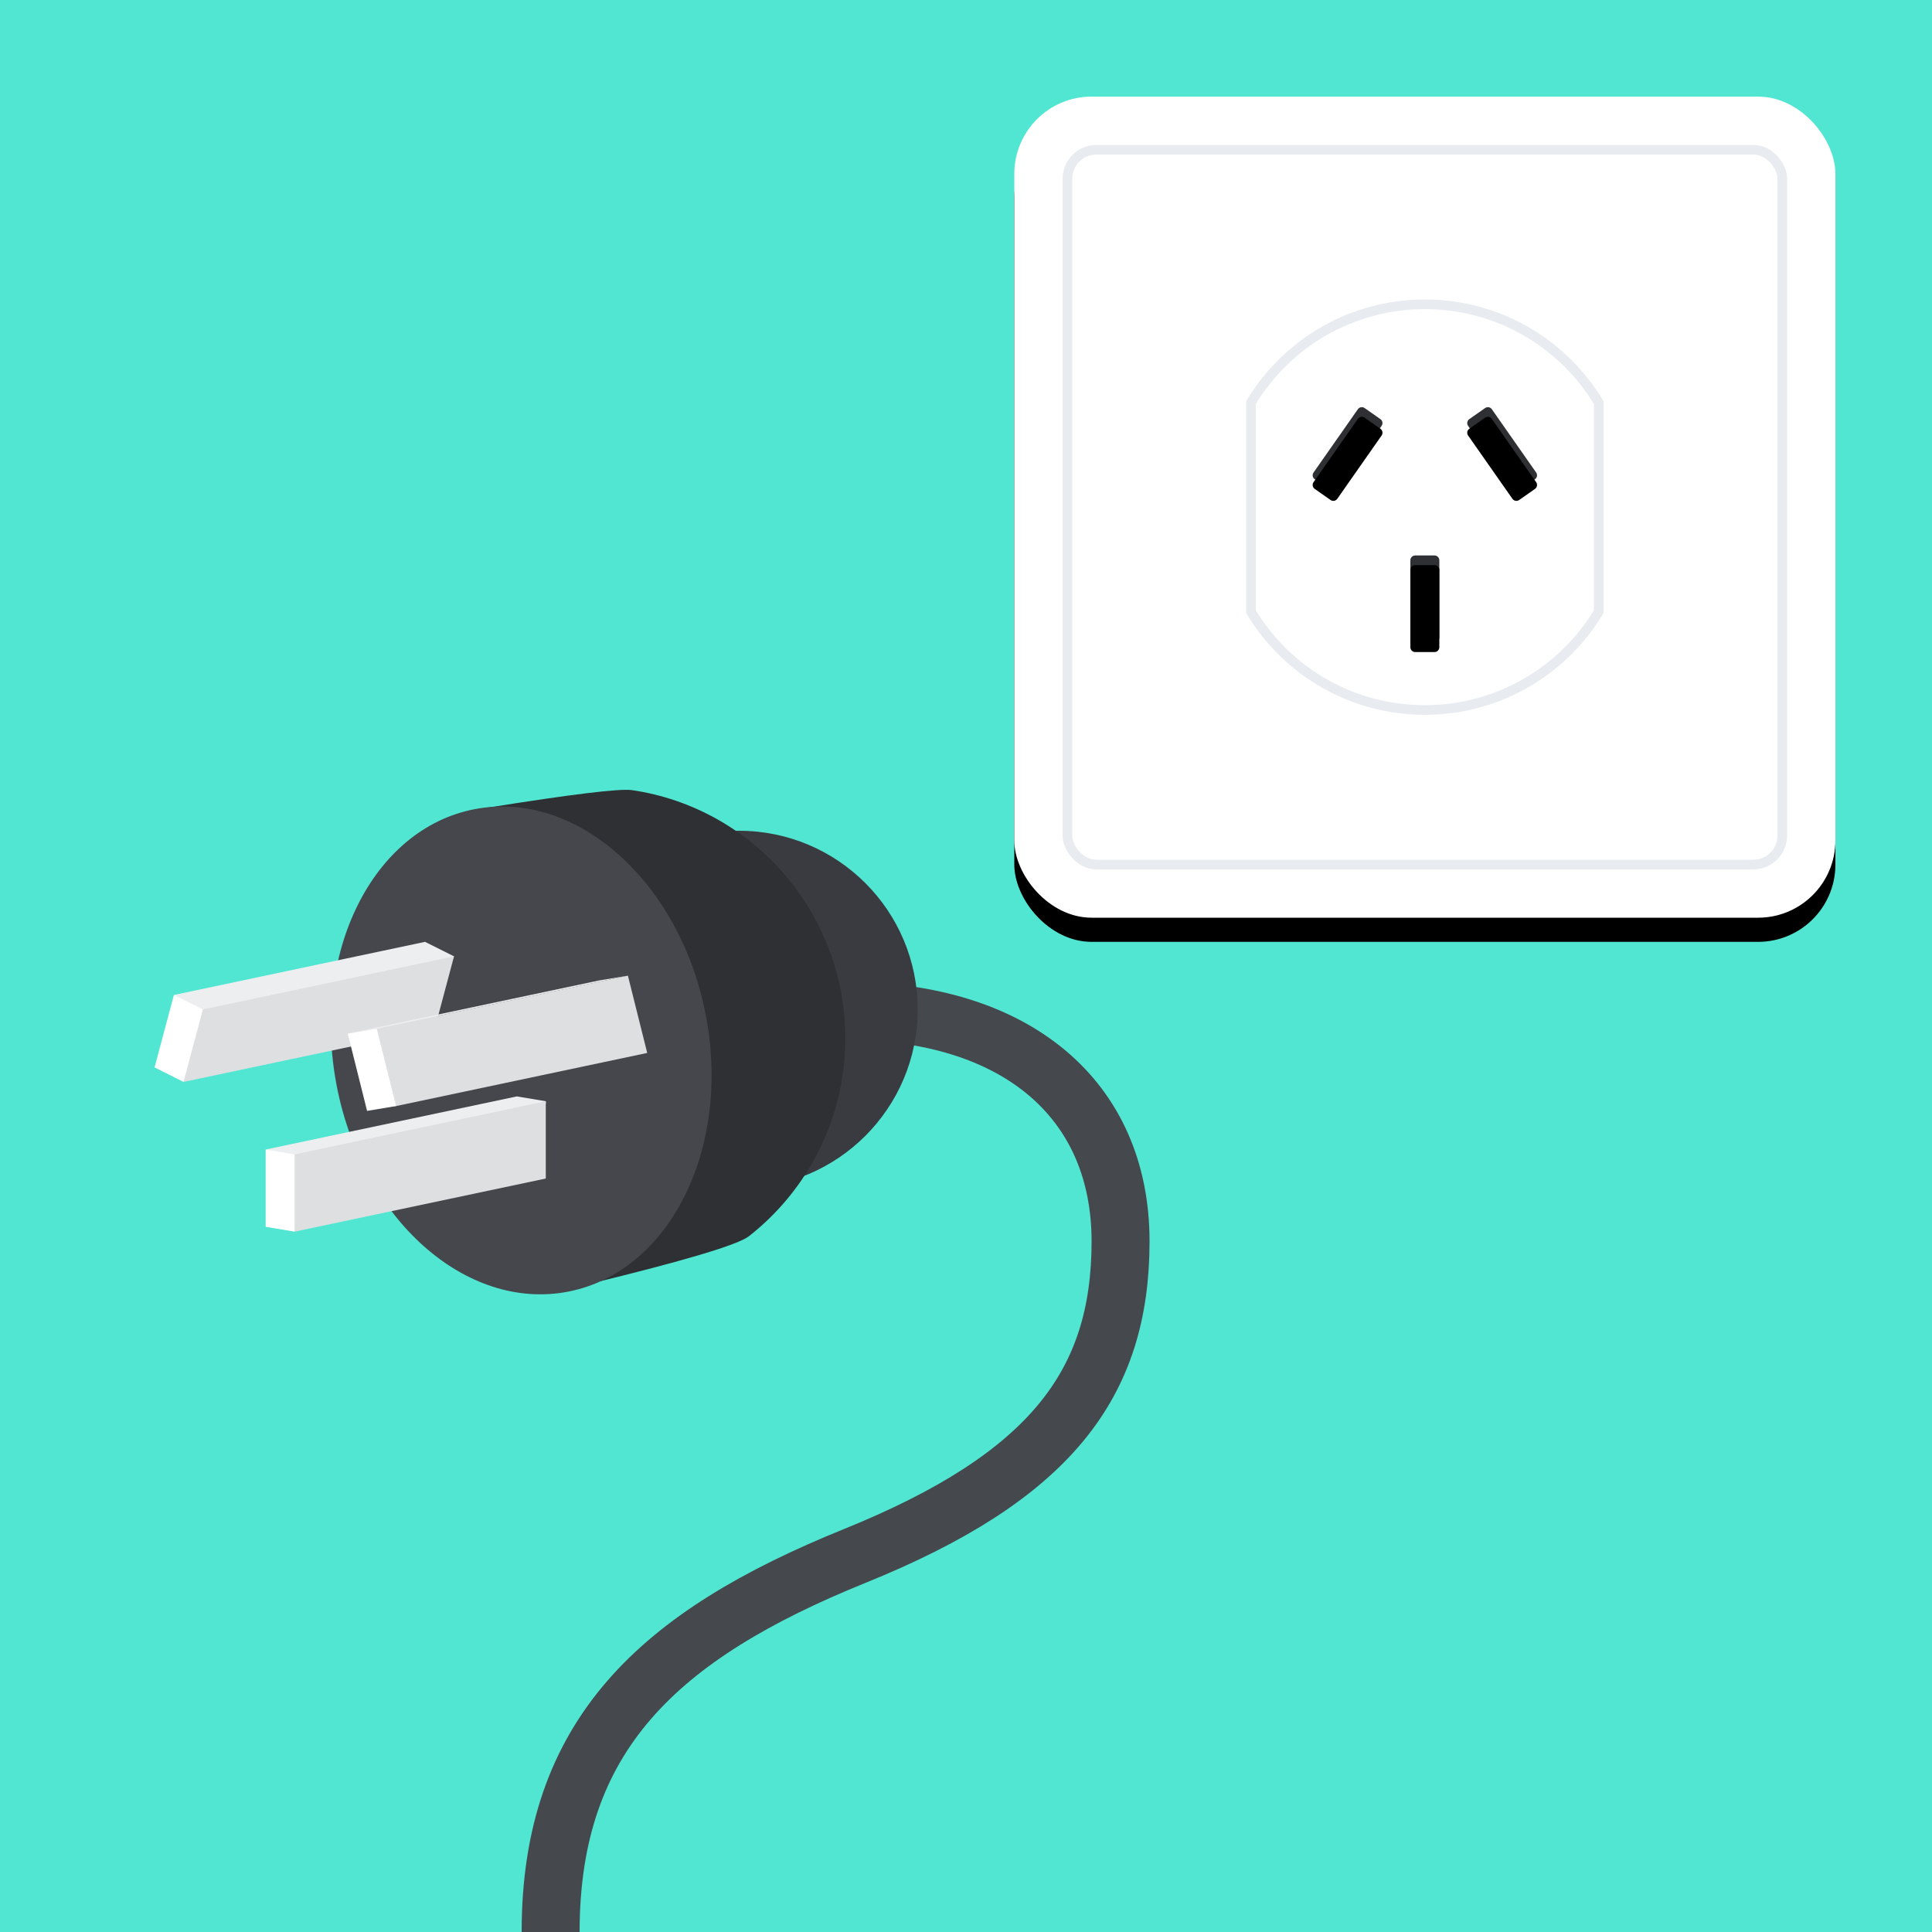
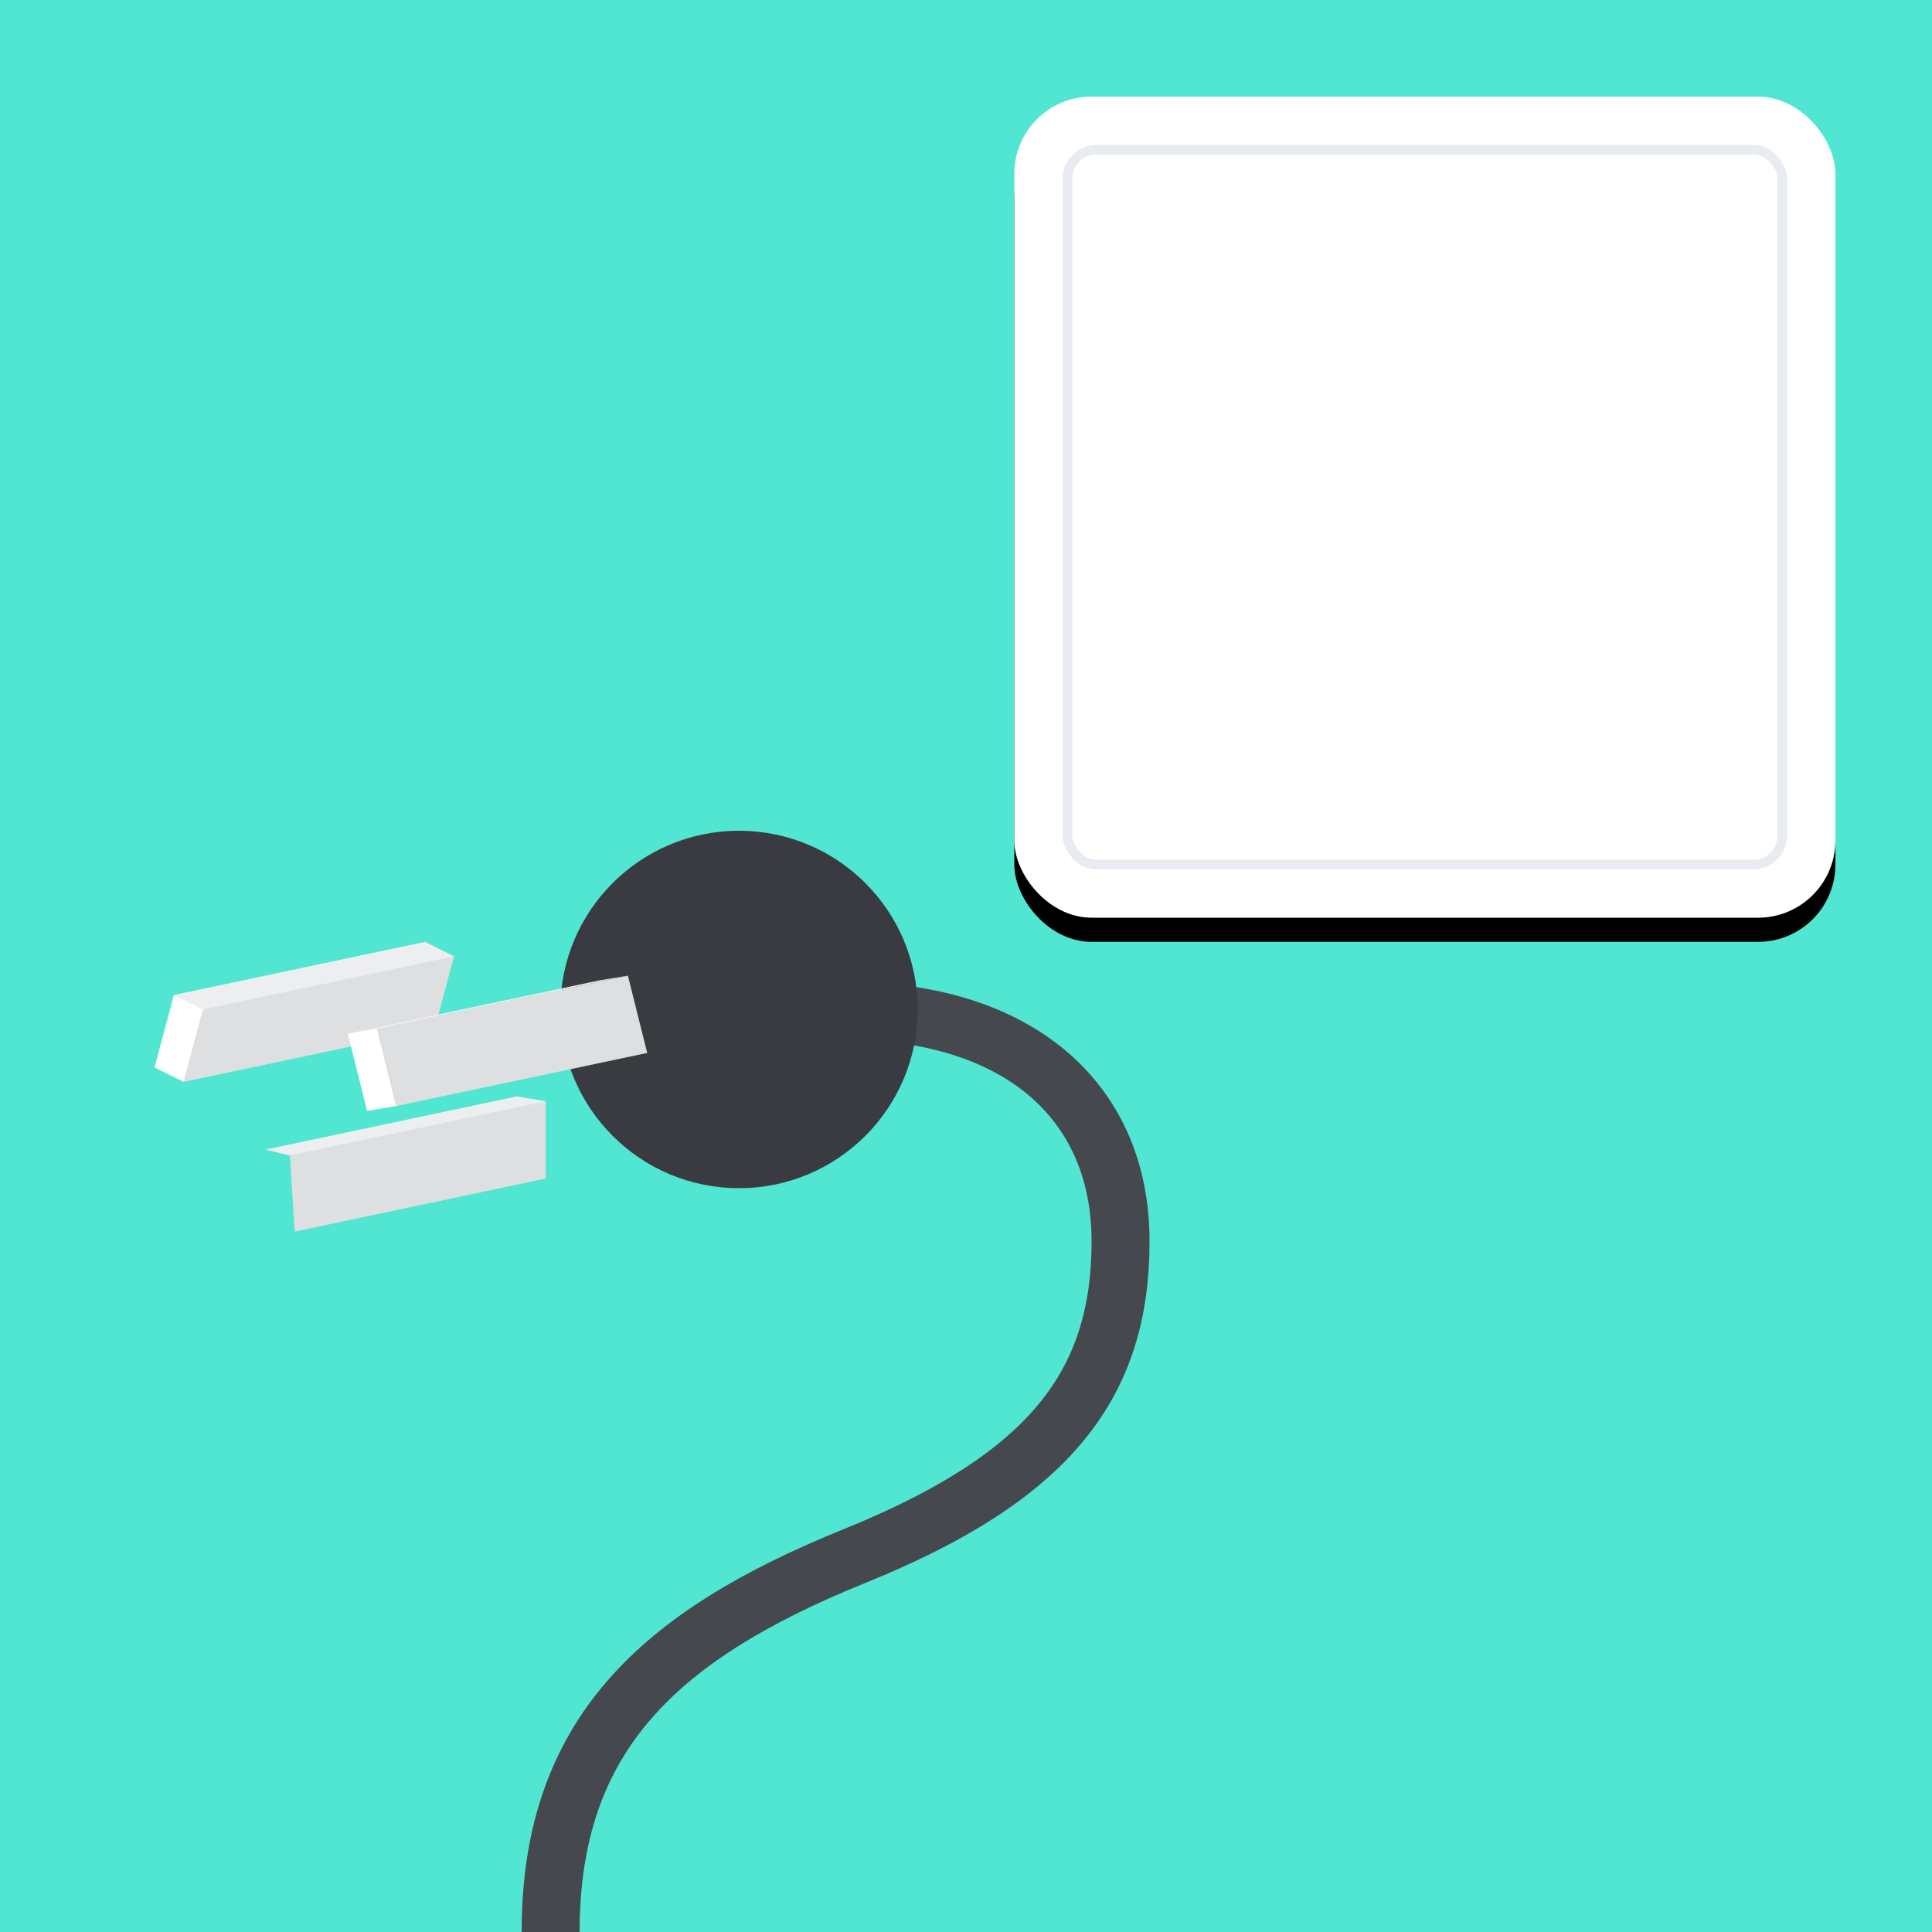
<svg xmlns="http://www.w3.org/2000/svg" xmlns:xlink="http://www.w3.org/1999/xlink" width="400px" height="400px" viewBox="0 0 400 400" version="1.1">
  <title>Type I</title>
  <desc>Created with Sketch.</desc>
  <defs>
    <rect id="path-1" x="0" y="0" width="170" height="170" rx="16" />
    <filter x="-10.3%" y="-7.4%" width="120.6%" height="120.6%" filterUnits="objectBoundingBox" id="filter-2">
      <feOffset dx="0" dy="5" in="SourceAlpha" result="shadowOffsetOuter1" />
      <feGaussianBlur stdDeviation="5" in="shadowOffsetOuter1" result="shadowBlurOuter1" />
      <feColorMatrix values="0 0 0 0 0   0 0 0 0 0   0 0 0 0 0  0 0 0 0.15 0" type="matrix" in="shadowBlurOuter1" />
    </filter>
-     <path d="M83,95 L87,95 C87.552,95 88,95.448 88,96 L88,112 C88,112.552 87.552,113 87,113 L83,113 C82.448,113 82,112.552 82,112 L82,96 C82,95.448 82.448,95 83,95 Z M94.2,66.775 L97.476,64.48 C97.929,64.164 98.552,64.274 98.869,64.726 L108.046,77.832 C108.363,78.285 108.253,78.908 107.8,79.225 L104.524,81.52 C104.071,81.836 103.448,81.726 103.131,81.274 L93.954,68.168 C93.637,67.715 93.747,67.092 94.2,66.775 Z M72.524,64.48 L75.8,66.775 C76.253,67.092 76.363,67.715 76.046,68.168 L66.869,81.274 C66.552,81.726 65.929,81.836 65.476,81.52 L62.2,79.225 C61.747,78.908 61.637,78.285 61.954,77.832 L71.131,64.726 C71.448,64.274 72.071,64.164 72.524,64.48 Z" id="path-3" />
    <filter x="-8.6%" y="-8.2%" width="117.2%" height="116.4%" filterUnits="objectBoundingBox" id="filter-4">
      <feGaussianBlur stdDeviation="3" in="SourceAlpha" result="shadowBlurInner1" />
      <feOffset dx="0" dy="2" in="shadowBlurInner1" result="shadowOffsetInner1" />
      <feComposite in="shadowOffsetInner1" in2="SourceAlpha" operator="arithmetic" k2="-1" k3="1" result="shadowInnerInner1" />
      <feColorMatrix values="0 0 0 0 0   0 0 0 0 0   0 0 0 0 0  0 0 0 1 0" type="matrix" in="shadowInnerInner1" />
    </filter>
  </defs>
  <g id="Type-I" stroke="none" stroke-width="1" fill="none" fill-rule="evenodd">
    <rect fill="#50E6D2" x="0" y="0" width="400" height="400" />
    <g id="Wall-bit" transform="translate(210, 20)">
      <g id="Plate">
        <use fill="black" fill-opacity="1" filter="url(#filter-2)" xlink:href="#path-1" />
        <use fill="#FFFFFF" fill-rule="evenodd" xlink:href="#path-1" />
      </g>
      <rect id="Border" stroke="#E8EBF0" stroke-width="2" x="11" y="11" width="148" height="148" rx="6" />
-       <path d="M63.354,121 L106.646,121 C119.172,113.453 127,99.906 127,85 C127,70.094 119.172,56.547 106.646,49 L63.354,49 C50.828,56.547 43,70.094 43,85 C43,99.906 50.828,113.453 63.354,121 Z" id="Combined-Shape" stroke="#E8EBF0" stroke-width="2" transform="translate(85, 85) rotate(-270) translate(-85, -85) " />
      <g id="Holes">
        <use fill="#2E3033" fill-rule="evenodd" xlink:href="#path-3" />
        <use fill="black" fill-opacity="1" filter="url(#filter-4)" xlink:href="#path-3" />
      </g>
    </g>
    <g id="Cable" transform="translate(32, 160)">
      <path d="M82,240 C82,199.232 104.389,178.57 144.966,162.143 C185.543,145.715 200,126.531 200,97 C200,67.469 178.188,49.295 143.201,49.295" stroke="#45484D" stroke-width="12" />
      <circle id="Plasticky" fill="#393B40" cx="121" cy="49" r="37" />
-       <path d="M123.049,95.952 C135.195,86.433 143,71.628 143,55 C143,28.941 123.837,7.243 98.826,3.585 C96.306,3.229 86.324,4.444 68.88,7.231 L68.88,19.08 L89.795,105.868 C109.684,101.035 120.769,97.729 123.049,95.952 Z" id="Plasticky" fill="#2E3033" />
-       <ellipse id="Oval" fill="#45474D" transform="translate(75.919, 57.48) rotate(-11) translate(-75.919, -57.48) " cx="75.919" cy="57.48" rx="38.904" ry="50.875" />
      <g id="Prongs" transform="translate(0, 35)">
        <g id="Prong" transform="translate(23, 32)">
          <polygon fill="#EDEEF0" points="0 11 52 0 58 1 58 1.5 6 12.5" />
          <polygon fill="#DEDFE0" points="6 12 58 1 58 17 6 28 5 12" />
-           <polygon fill="#FFFFFF" points="0 11 6 12 6 28 0 27" />
        </g>
        <g id="Prong">
          <polygon fill="#EDEEF0" points="4 11 56 0 62 3 61.784 3.525 10 14.5" />
          <polygon fill="#DEDFE0" points="10 14 62 3 58 18 6 29 9 14" />
          <polygon fill="#FFFFFF" points="4 11 10 14 6 29 0 26" />
        </g>
        <g id="Prong" transform="translate(40, 7)">
          <polygon fill="#DEDFE0" points="6 11 58 0 62 16 10 27 9 27" />
          <polygon fill="#EDEEF0" points="0 12 52 1 58 0 6 11" />
          <polygon fill="#FFFFFF" points="0 12 6 11 10 27 4 28" />
        </g>
      </g>
    </g>
  </g>
</svg>